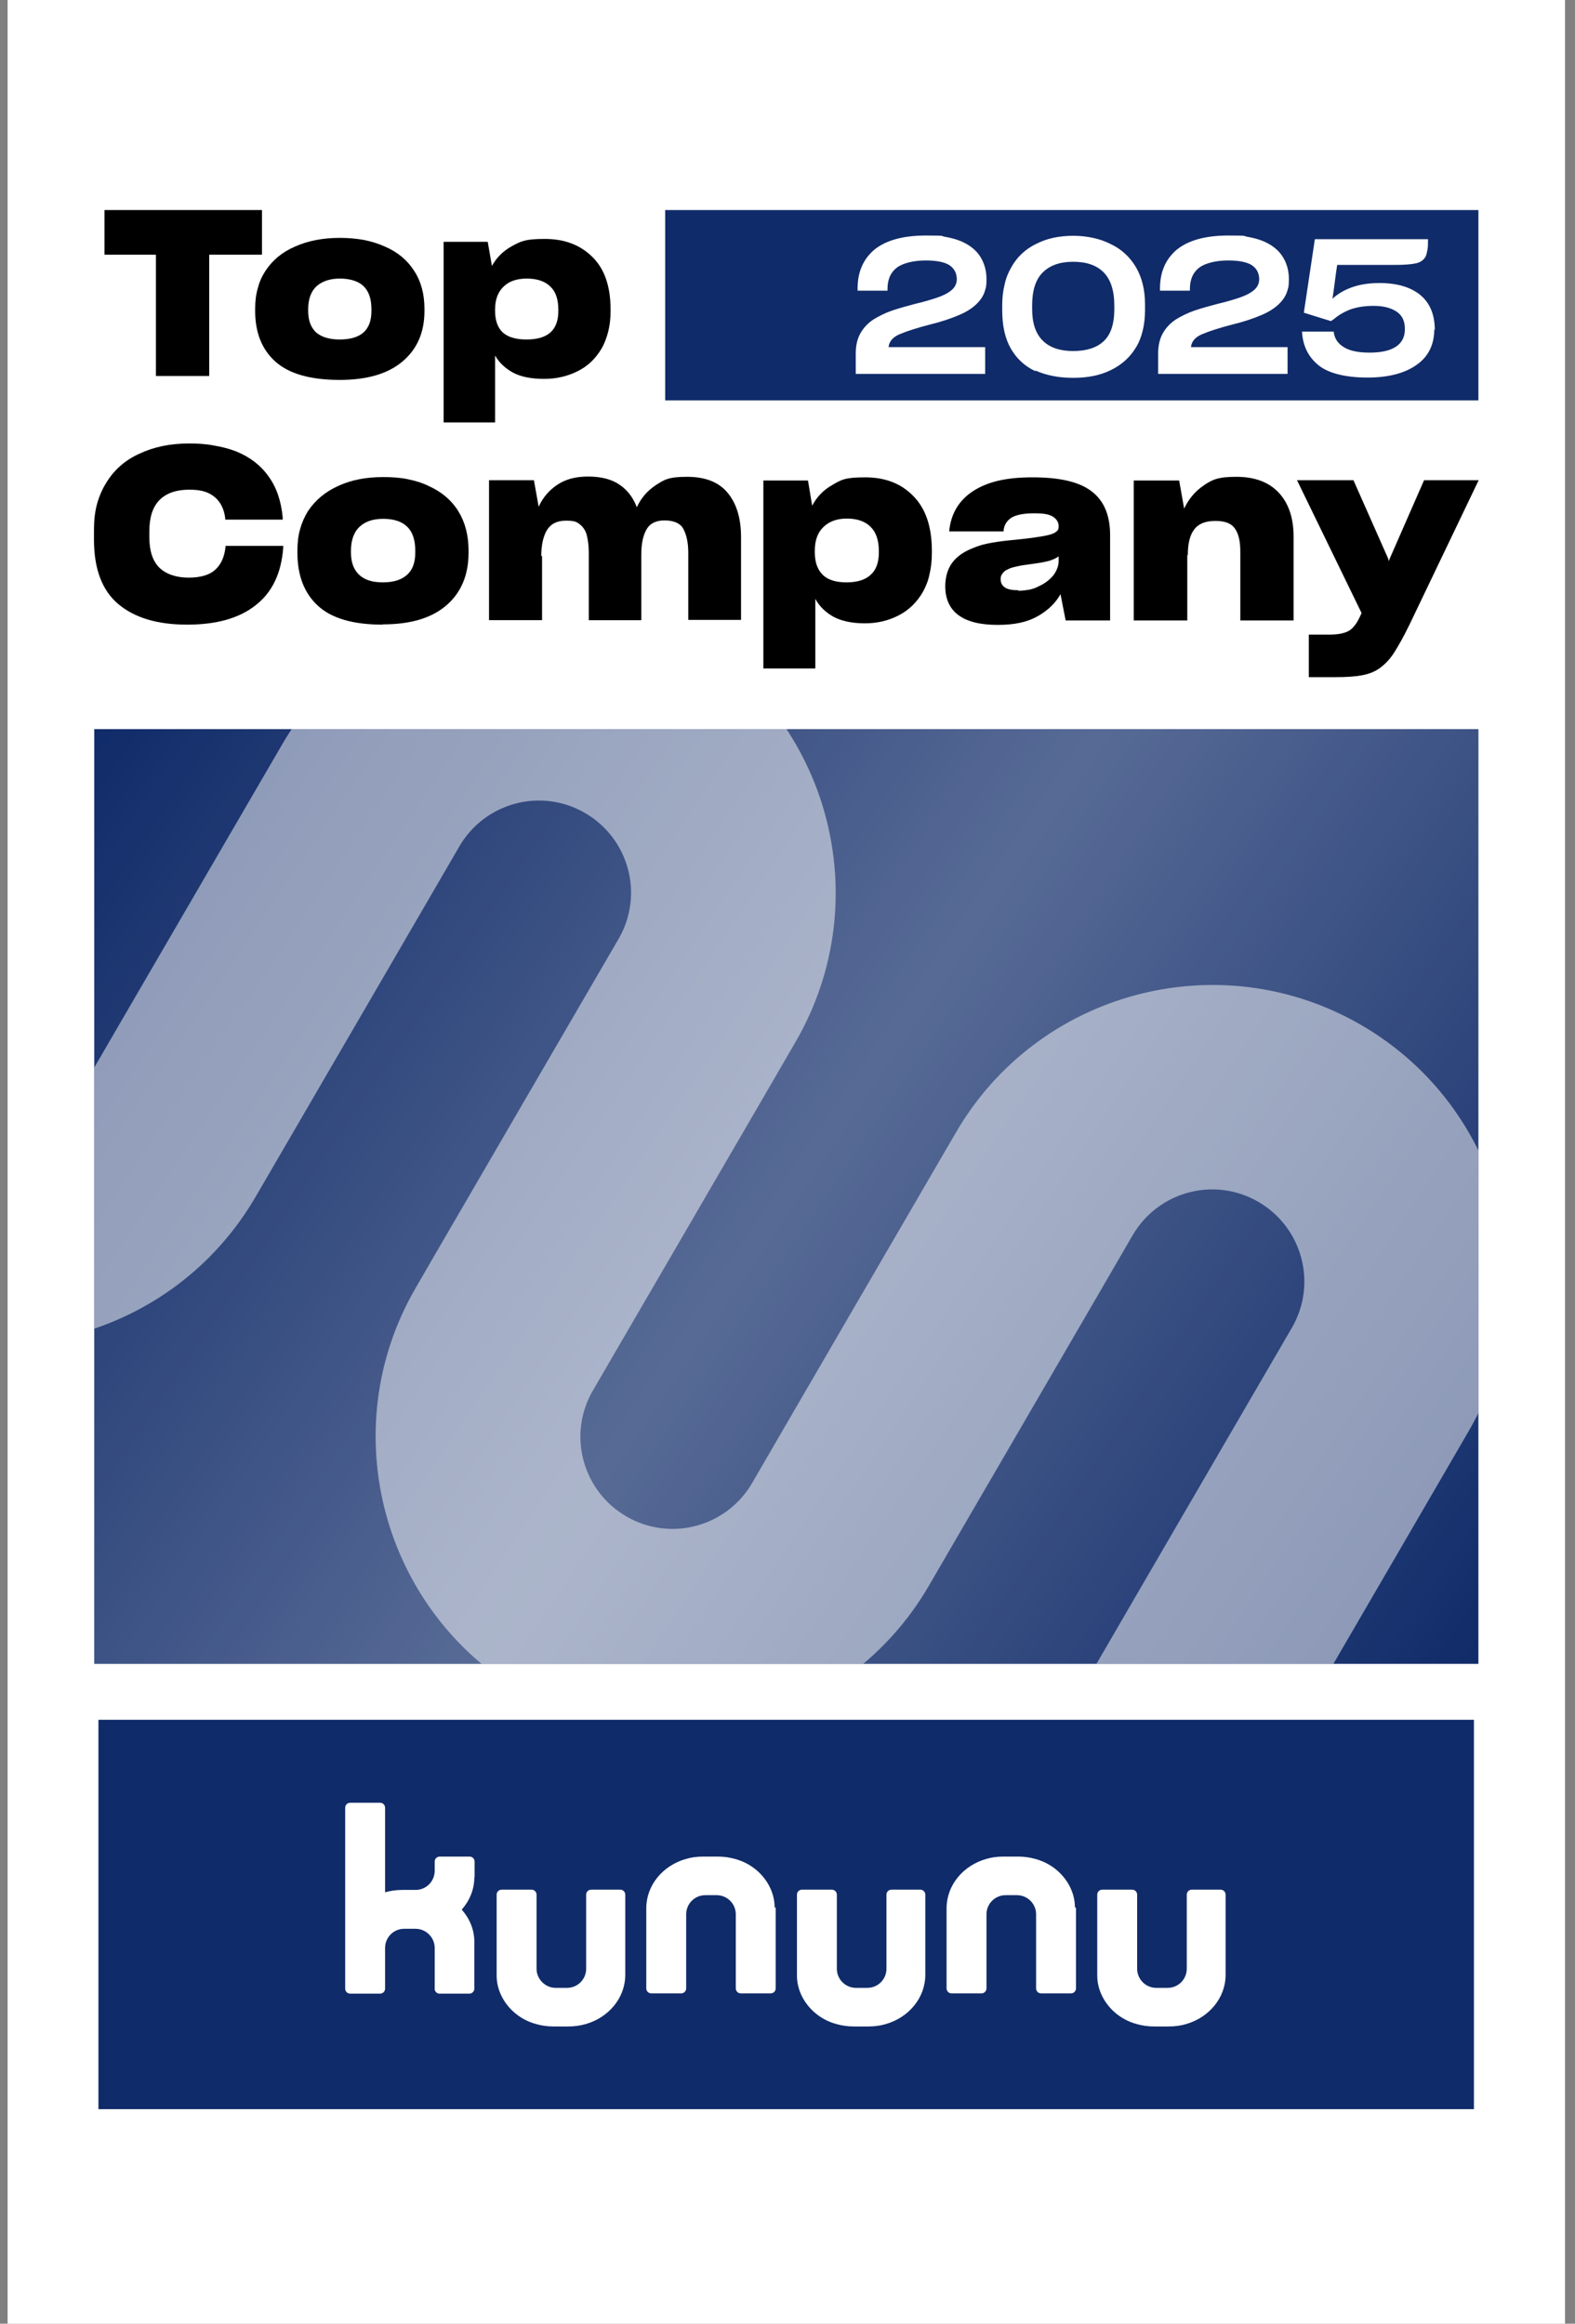
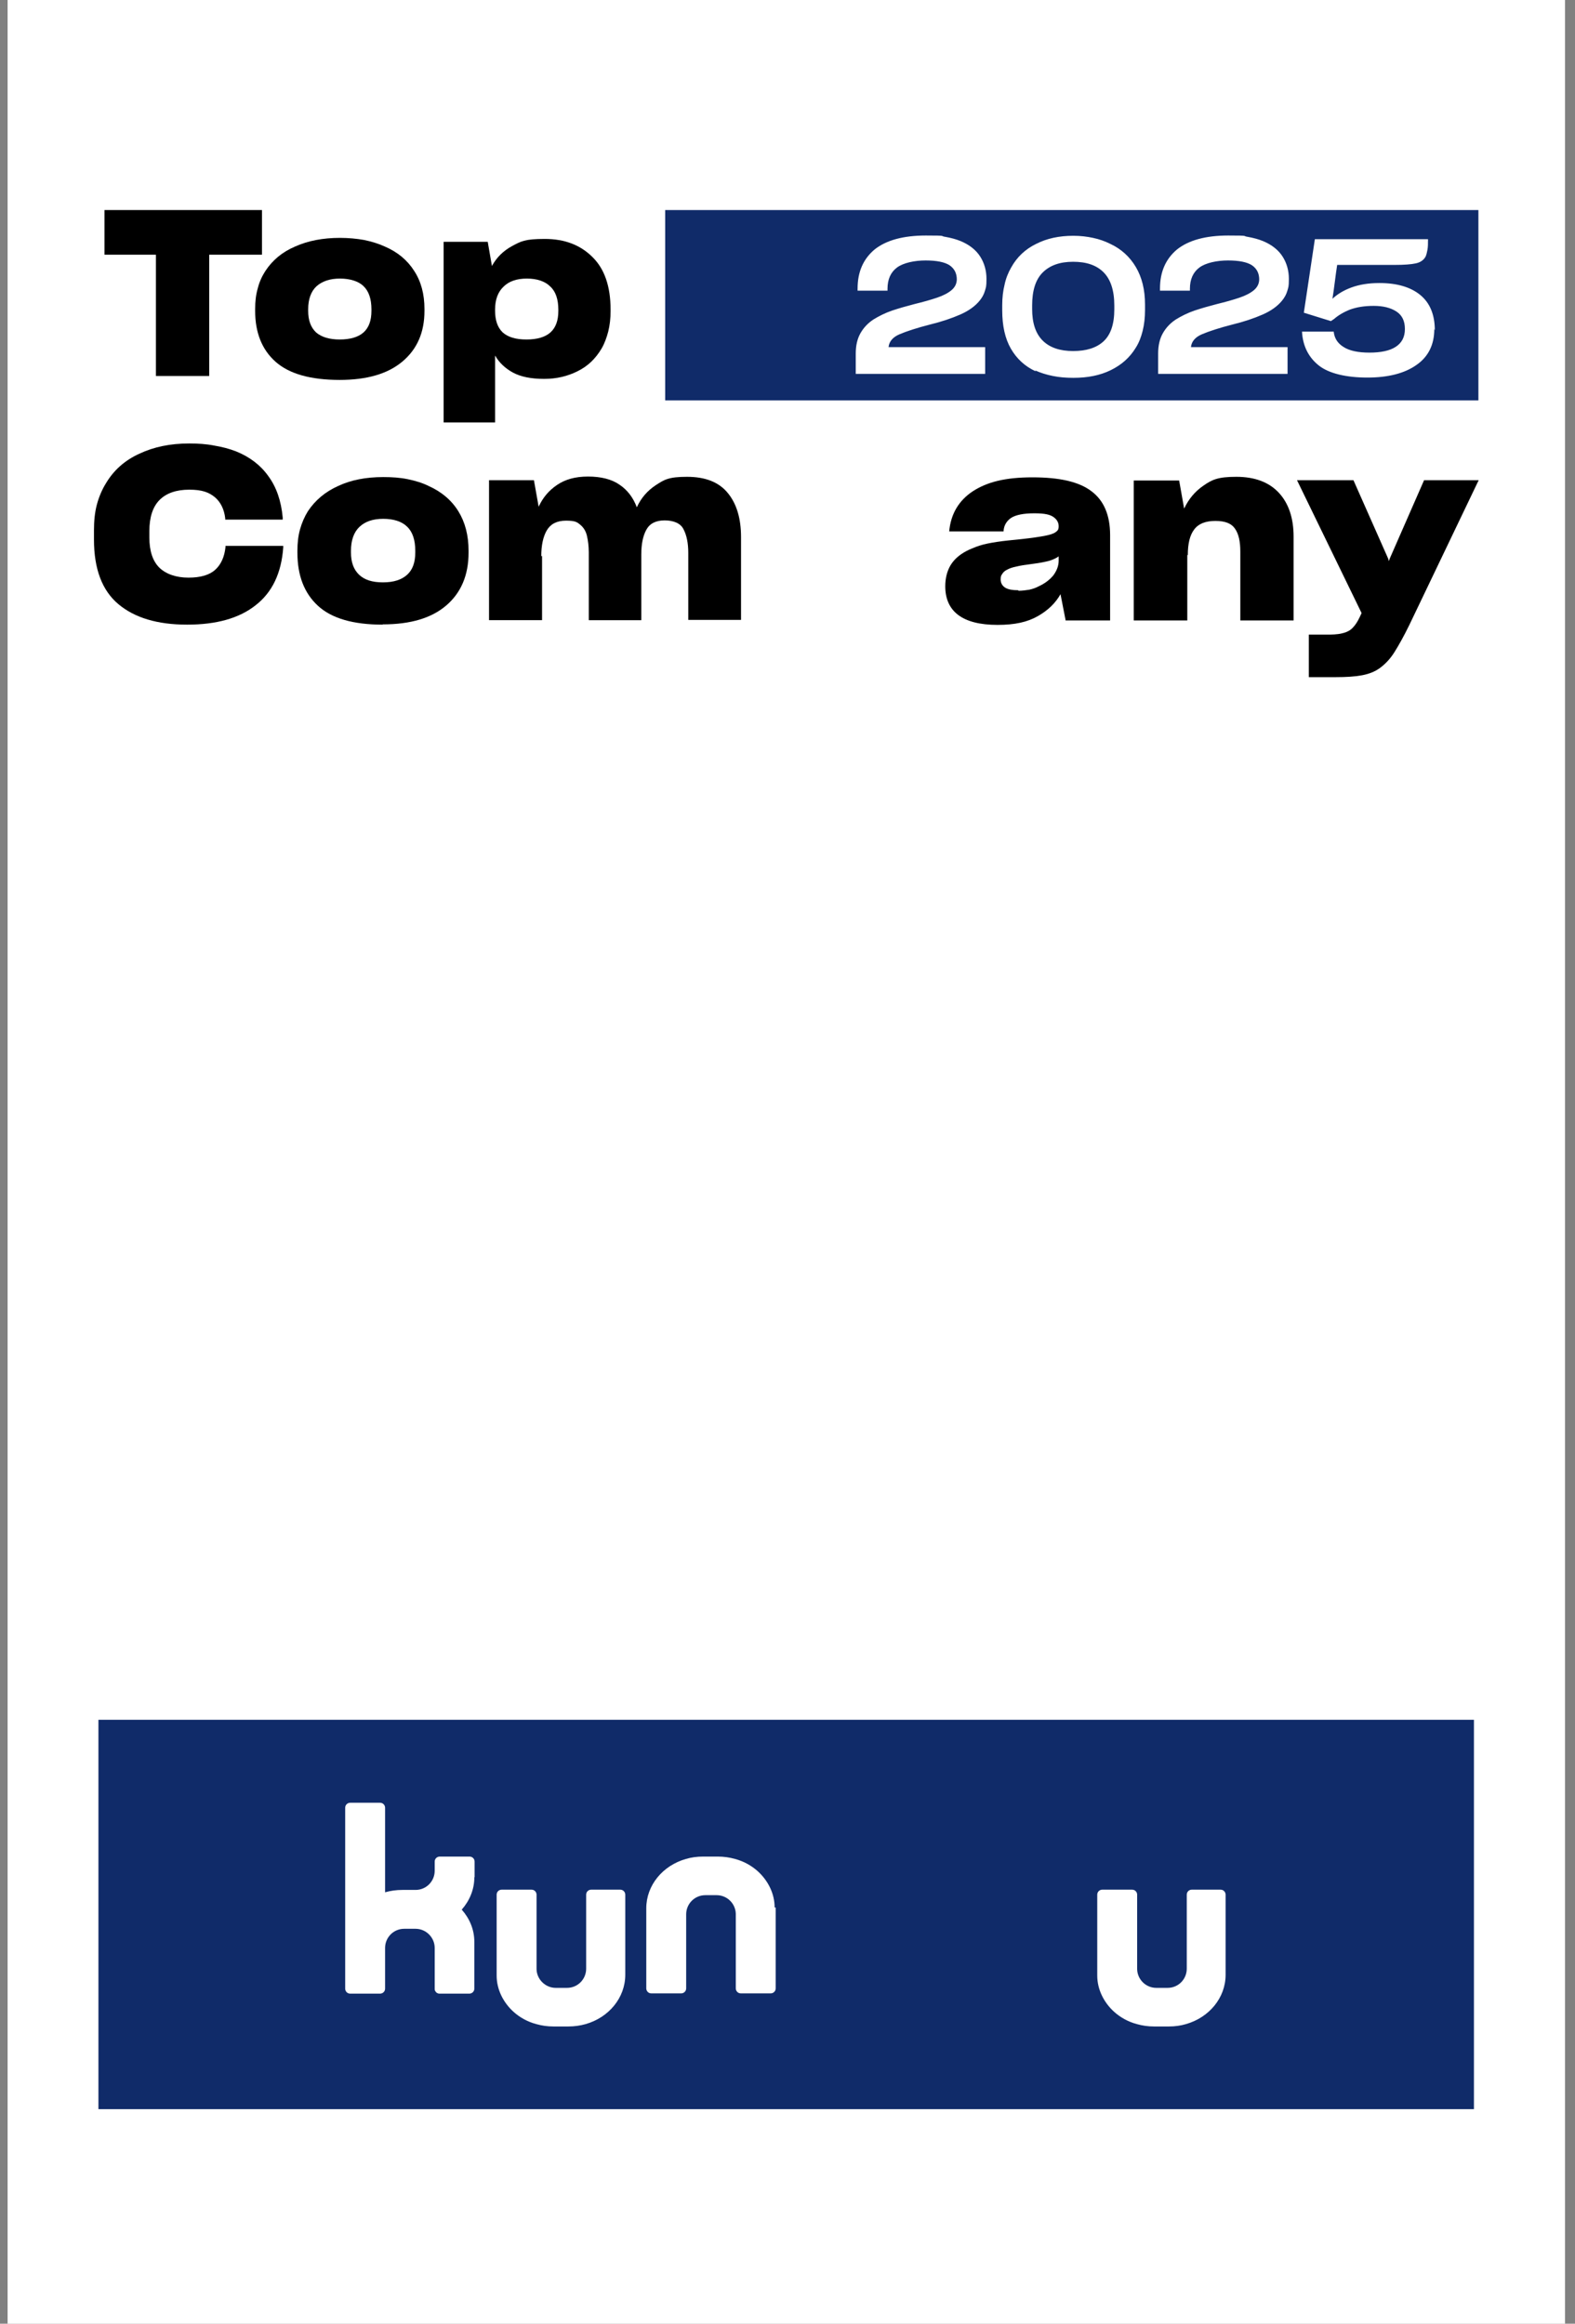
<svg xmlns="http://www.w3.org/2000/svg" id="ohne_Rahmen" version="1.1" viewBox="0 0 600 885">
  <rect x="0" y="0" width="600" height="885" fill="#808080" stroke="none" />
  <defs>
    <style>
      .st0 {
        fill: none;
      }

      .st1 {
        fill: url(#Unbenannter_Verlauf);
      }

      .st2, .st3 {
        fill: #fff;
      }

      .st4 {
        clip-path: url(#clippath);
      }

      .st5 {
        fill: #102b69;
      }

      .st3 {
        isolation: isolate;
        opacity: .5;
      }
    </style>
    <clipPath id="clippath">
      <path class="st0" d="M456.2,793.1c-54.1-31.2-72.6-100.3-41.4-154.4h0c0-.1,77.4-133.1,77.4-133.1,9.7-16.8,3.9-38.2-12.9-47.9-16.8-9.7-38.2-3.9-47.9,12.9h0c0,.1-77.4,133.1-77.4,133.1-31.2,54-100.4,72.5-154.4,41.3s-72.6-100.4-41.3-154.4h0c0-.1,77.4-133.1,77.4-133.1,9.7-16.8,3.9-38.2-12.9-47.9-16.8-9.7-38.2-3.9-47.9,12.9h0c0,.1-77.4,133.1-77.4,133.1-31.3,54-100.4,72.5-154.4,41.2-25.9-15-44.8-39.6-52.6-68.5-7.8-29-3.8-59.8,11.3-85.8l60.9-105.5c10.5-18.3,33.7-25.2,52.3-15.3,19.5,10.4,26.4,34.9,15.4,53.9l-60.9,105.5c-9.5,16.4-4.5,37.6,11.6,47.7,16.9,10.5,39.1,4.9,49-12.2h0c0-.1,77.4-133.1,77.4-133.1,31.2-54.1,100.4-72.6,154.4-41.3,54,31.2,72.5,100.4,41.3,154.4h0c0,.1-77.4,133.1-77.4,133.1-9.7,16.8-3.9,38.2,12.9,47.9,16.8,9.7,38.2,3.9,47.9-12.9h0c0-.1,77.4-133.1,77.4-133.1,31.2-54,100.4-72.5,154.4-41.3,54,31.2,72.5,100.4,41.3,154.4h0c0,.1-77.4,133.1-77.4,133.1-9.7,16.8-3.9,38.2,12.9,47.9,16.8,9.7,38.2,3.9,47.9-12.9l60.9-105.5c10.5-18.3,33.7-25.2,52.3-15.3,19.5,10.4,26.4,34.9,15.4,53.9l-61.1,105.9c-31.2,54.1-100.3,72.6-154.4,41.4h0Z" />
    </clipPath>
    <linearGradient id="Unbenannter_Verlauf" data-name="Unbenannter Verlauf" x1="30.9" y1="218.7" x2="558.2" y2="574.7" gradientTransform="translate(5 59)" gradientUnits="userSpaceOnUse">
      <stop offset="0" stop-color="#fff" stop-opacity="0" />
      <stop offset=".5" stop-color="#fff" stop-opacity=".3" />
      <stop offset="1" stop-color="#fff" stop-opacity="0" />
    </linearGradient>
  </defs>
  <rect class="st2" x="2.9" y="-20.4" width="593.3" height="925.7" />
  <rect id="Balken_2" class="st5" x="37.5" y="655" width="524" height="148.3" />
  <g id="Logo">
    <path class="st2" d="M236.6,719.7h-11.4c-1,0-1.9.8-1.9,1.9v11.8h0v16.4c0,4-3.2,7.3-7.3,7.3h-4.3c-3.9,0-7.2-3.2-7.3-7.1v-28.4c0-1-.8-1.9-1.9-1.9h-11.4c-1,0-1.9.8-1.9,1.9v30.8c0,5.3,2.5,10.2,6.3,13.7,2.4,2.2,5.4,3.9,8.8,4.8,2.1.6,4.3.9,6.5.9h5.7c2.3,0,4.5-.3,6.6-.9,8.8-2.5,15.1-10,15.1-18.8v-30.5c0-1-.8-1.9-1.9-1.9Z" />
-     <path class="st2" d="M351,719.7h-11.4c-1,0-1.9.8-1.9,1.9v11.8h0v16.4c0,4-3.2,7.3-7.3,7.3h-4.3c-4,0-7.2-3.2-7.3-7.1v-28.4c0-1-.8-1.9-1.9-1.9h-11.4c-1,0-1.9.8-1.9,1.9v30.8c0,5.3,2.5,10.2,6.3,13.7,2.4,2.2,5.4,3.9,8.8,4.8,2.1.6,4.3.9,6.5.9h5.7c2.3,0,4.5-.3,6.5-.9,8.8-2.5,15.1-10,15.1-18.8v-30.5c0-1-.8-1.9-1.9-1.9h0Z" />
    <path class="st2" d="M465.4,719.7h-11.4c-1,0-1.9.8-1.9,1.9v11.8h0v16.4c0,4-3.2,7.3-7.3,7.3h-4.3c-4,0-7.2-3.2-7.3-7.1v-28.4c0-1-.8-1.9-1.9-1.9h-11.4c-1,0-1.9.8-1.9,1.9v30.8c0,5.3,2.5,10.2,6.3,13.7,2.4,2.2,5.4,3.9,8.8,4.8,2.1.6,4.3.9,6.5.9h5.7c2.3,0,4.5-.3,6.5-.9,8.8-2.5,15.1-10,15.1-18.8v-30.5c0-1-.8-1.9-1.9-1.9h0Z" />
    <path class="st2" d="M295.1,726.5c0-5.3-2.5-10.2-6.3-13.7-2.4-2.2-5.4-3.9-8.8-4.8-2.1-.6-4.3-.9-6.5-.9h-5.7c-2.3,0-4.5.3-6.5.9-8.8,2.5-15.1,10-15.1,18.8v30.5c0,1,.8,1.9,1.9,1.9h11.4c1,0,1.9-.8,1.9-1.9v-11.8h0v-16.4c0-4,3.2-7.3,7.3-7.3h4.3c4,0,7.2,3.2,7.3,7.1v28.4c0,1,.8,1.9,1.9,1.9h11.4c1,0,1.9-.8,1.9-1.9v-30.8h0Z" />
-     <path class="st2" d="M409.5,726.5c0-5.3-2.5-10.2-6.3-13.7-2.4-2.2-5.4-3.9-8.8-4.8-2.1-.6-4.3-.9-6.5-.9h-5.7c-2.3,0-4.5.3-6.5.9-8.8,2.5-15.1,10-15.1,18.8v30.5c0,1,.8,1.9,1.9,1.9h11.4c1,0,1.9-.8,1.9-1.9v-11.8h0v-16.4c0-4,3.2-7.3,7.3-7.3h4.3c4,0,7.2,3.2,7.3,7.1v28.4c0,1,.8,1.9,1.9,1.9h11.4c1,0,1.9-.8,1.9-1.9v-30.8h0Z" />
    <path class="st2" d="M180.8,714.9v-.4h0v-4.6h0v-.9h0c0-1.1-.9-1.9-1.9-1.9h-11.4c-1,0-1.9.8-1.9,1.9v.8h0v2.7c0,4-3.2,7.3-7.3,7.3h-5c-2.3,0-4.5.3-6.6.9v-32.2c0-1-.8-1.9-1.9-1.9h-11.4c-1,0-1.9.8-1.9,1.9v68.9c0,1,.8,1.9,1.9,1.9h11.4c1,0,1.9-.8,1.9-1.9v-15.5h0c0-4,3.2-7.3,7.3-7.3h4.3c4,0,7.3,3.3,7.3,7.3v15.5c0,.3,0,.6.2.9.3.6.9,1,1.6,1h11.4c1,0,1.9-.8,1.9-1.9v-17.8c0-4.7-1.8-8.9-4.8-12.3,3-3.4,4.8-7.7,4.8-12.3h0Z" />
  </g>
-   <rect class="st5" x="35.9" y="277.7" width="527.3" height="356" />
  <g class="st4">
    <rect class="st3" x="35.9" y="277.7" width="527.3" height="356" />
  </g>
  <rect class="st1" x="35.9" y="277.7" width="527.3" height="356" />
  <rect id="Balken_1" class="st5" x="253.4" y="80" width="309.8" height="72.5" />
  <path id="_2025" class="st2" d="M394.4,141.1c2,.9,4.2,1.6,6.7,2.1s5,.7,7.8.7c5.4,0,10.1-.9,14.2-2.9s7.3-4.8,9.6-8.6c1.2-1.9,2-4,2.6-6.4s.9-5.1.9-7.9v-2.1c0-5.7-1.2-10.4-3.5-14.3-2.3-3.9-5.6-6.9-9.7-8.8-2-1-4.2-1.8-6.6-2.3-2.3-.5-4.8-.8-7.5-.8-5.4,0-10.1,1-14.2,3.1-4.1,2-7.3,5-9.5,9-1.1,1.9-2,4.1-2.5,6.5-.6,2.4-.9,5-.9,7.8v2c0,5.9,1.1,10.8,3.3,14.6,2.2,3.8,5.3,6.7,9.4,8.6h0ZM393.2,116.3c0-5.6,1.3-9.8,4-12.5s6.5-4.1,11.6-4.1,8.9,1.3,11.6,4,4.1,6.9,4.1,12.7v1.4c0,5.7-1.4,9.7-4.1,12.2-2.7,2.5-6.6,3.7-11.6,3.7s-8.9-1.3-11.6-4c-2.7-2.7-4-6.7-4-12v-1.4h0ZM546.4,125.3c0,6-2.3,10.6-6.8,13.7-4.5,3.2-10.8,4.8-18.7,4.8s-14.6-1.5-18.5-4.6-6.1-7.4-6.4-12.9h0c0,0,12.1,0,12.1,0v.2c.3,2.4,1.5,4.3,3.8,5.7,2.2,1.4,5.5,2.1,9.8,2.1s7.7-.7,10-2.2,3.5-3.7,3.5-6.8-1.1-5.3-3.3-6.7c-2.2-1.4-5-2.1-8.6-2.1s-6.5.5-9,1.4c-2.5,1-4.5,2.2-6.1,3.6l-1.2.8-10.3-3.2,4.2-28h43.1v.3c0,1.4,0,2.6-.2,3.7s-.4,1.9-.7,2.6c-.7,1.3-1.9,2.2-3.7,2.6s-4.5.6-8.1.6h-21.9c-.3,1.9-.6,4.1-.9,6.5-.3,2.4-.6,4.5-.9,6.4,1.8-1.7,4.2-3.2,7.2-4.3s6.5-1.7,10.7-1.7c6.6,0,11.8,1.5,15.5,4.5,3.7,3,5.6,7.5,5.6,13.5h0ZM364.5,106.5c0-2.4-.9-4.2-2.8-5.5-1.9-1.2-4.9-1.8-9.1-1.8s-8.5.9-10.9,2.7c-2.4,1.8-3.6,4.5-3.6,8.1v.7h-11.4v-.8c0-6.4,2.2-11.3,6.5-14.9,4.4-3.5,10.9-5.3,19.5-5.3s5.2.2,7.4.5c2.2.4,4.1.9,5.8,1.6,3.4,1.4,5.9,3.4,7.5,5.9s2.4,5.4,2.4,8.5-.2,3.2-.6,4.6-1.1,2.6-2,3.7c-1.7,2.1-4.2,3.9-7.4,5.3s-7,2.7-11.5,3.8c-5.1,1.3-9,2.6-11.6,3.7-2.6,1.1-4,2.8-4.2,4.9h36.8v10.2h-49.3v-7.8c0-3,.6-5.6,1.8-7.7,1.2-2.1,2.8-3.8,4.9-5.2,2.1-1.3,4.5-2.5,7.1-3.4,2.7-.9,5.5-1.7,8.6-2.5,1.6-.4,3.2-.8,4.6-1.2,1.4-.4,2.7-.8,3.9-1.2,2.4-.8,4.3-1.8,5.6-2.9,1.3-1.1,2-2.5,2-4.2h0ZM479.7,106.5c0-2.4-.9-4.2-2.8-5.5-1.9-1.2-4.9-1.8-9.1-1.8s-8.5.9-10.9,2.7c-2.4,1.8-3.6,4.5-3.6,8.1v.7h-11.4v-.8c0-6.4,2.2-11.3,6.5-14.9,4.4-3.5,10.9-5.3,19.5-5.3s5.2.2,7.4.5c2.2.4,4.1.9,5.8,1.6,3.4,1.4,5.9,3.4,7.5,5.9s2.4,5.4,2.4,8.5-.2,3.2-.6,4.6c-.4,1.4-1.1,2.6-2,3.7-1.7,2.1-4.2,3.9-7.4,5.3s-7,2.7-11.5,3.8c-5.1,1.3-9,2.6-11.6,3.7-2.6,1.1-4,2.8-4.2,4.9h36.8v10.2h-49.3v-7.8c0-3,.6-5.6,1.8-7.7,1.2-2.1,2.8-3.8,4.9-5.2,2.1-1.3,4.5-2.5,7.1-3.4,2.7-.9,5.5-1.7,8.6-2.5,1.6-.4,3.2-.8,4.6-1.2,1.4-.4,2.7-.8,3.9-1.2,2.4-.8,4.3-1.8,5.6-2.9,1.3-1.1,2-2.5,2-4.2h0Z" />
  <g id="Top_Company">
    <path d="M99.8,97v-17h-60v17h19.6v46.2h20.3v-46.2s20.1,0,20.1,0Z" />
    <path d="M129.3,144.7c10.5,0,18.4-2.3,24-7,5.6-4.7,8.4-11.1,8.4-19.3v-.7c0-5.7-1.3-10.5-3.9-14.5-2.6-4.1-6.3-7.2-11.2-9.3-2.4-1.1-5-1.9-7.9-2.5-2.8-.5-5.9-.8-9.2-.8-6.5,0-12.2,1.1-17.1,3.3-4.9,2.1-8.6,5.2-11.3,9.3-1.3,2-2.3,4.2-2.9,6.6-.7,2.4-1,5-1,7.9v.7c0,8.3,2.6,14.8,7.8,19.4s13.3,6.9,24.5,6.9h0ZM129.4,129.3c-3.9,0-6.9-.9-9-2.7-2-1.9-3-4.6-3-8.2v-.6c0-3.9,1.1-6.8,3.1-8.7,2.2-2,5.2-3,9-3s7.1,1,9,2.9c2,1.9,3,4.9,3,8.8v.6c0,3.7-1,6.4-3,8.2s-5.1,2.7-9.1,2.7h0Z" />
    <path d="M200.5,129.3c-4,0-7-.9-9-2.7-2-1.9-2.9-4.7-2.9-8.3v-.4c0-3.8,1.1-6.7,3.2-8.7,2.1-2.1,5.1-3.1,8.9-3.1s6.9,1,8.9,3c2.1,1.9,3.1,4.9,3.1,8.9v.4c0,3.7-1,6.4-3,8.2s-5.1,2.7-9.1,2.7h0ZM207.4,144.3c4.6,0,8.8-1,12.6-2.9,3.9-1.9,6.9-4.8,9.2-8.7,1.1-1.9,1.9-4.1,2.5-6.4.6-2.4.9-5,.9-7.8v-.6c0-8.8-2.3-15.5-6.9-20-4.6-4.6-10.6-6.9-18.2-6.9s-9,.9-12.4,2.7c-3.3,1.8-5.9,4.3-7.7,7.6l-1.6-9.2h-16.8v68.8h19.6v-25.5c1.6,2.8,3.9,4.9,6.8,6.5,3,1.6,6.9,2.4,11.8,2.4h0Z" />
    <path d="M71.3,237.9c11.1,0,19.8-2.4,26.1-7.4,6.3-4.9,9.8-12.2,10.5-22v-.6h-22v.5c-.4,3.7-1.7,6.6-3.9,8.6-2.2,2-5.6,3-10.2,3s-8.5-1.3-11.1-3.8c-2.5-2.5-3.8-6.3-3.8-11.5v-2.4c0-5.3,1.3-9.3,3.9-11.9,2.6-2.6,6.4-3.9,11.3-3.9s7.5,1,9.8,2.9c2.2,1.9,3.5,4.6,3.9,8v.5h21.9v-.8c-.6-6.4-2.4-11.6-5.5-15.8-3-4.2-7.1-7.3-12.3-9.4-2.6-1-5.3-1.7-8.3-2.2-3-.6-6.2-.8-9.5-.8-7.2,0-13.5,1.3-19,3.9-5.5,2.5-9.7,6.2-12.7,11.2-1.5,2.4-2.7,5.2-3.5,8.2s-1.1,6.3-1.1,9.8v3.5c0,11.2,3.1,19.4,9.3,24.6,6.2,5.2,14.9,7.8,26.1,7.8h0Z" />
    <path d="M145.8,237.8c10.6,0,18.6-2.4,24.2-7.2,5.6-4.8,8.5-11.5,8.5-20.1v-.7c0-5.9-1.3-10.9-3.9-15.1-2.6-4.2-6.4-7.4-11.3-9.6-2.4-1.2-5.1-2-8-2.6-2.9-.6-6-.8-9.3-.8-6.6,0-12.3,1.1-17.2,3.4-4.9,2.2-8.7,5.4-11.5,9.6-1.3,2.1-2.3,4.4-3,6.9s-1,5.2-1,8.2v.7c0,8.7,2.6,15.4,7.8,20.2,5.2,4.8,13.4,7.2,24.7,7.2h0ZM145.9,221.8c-4,0-7-.9-9.1-2.9-2.1-2-3.1-4.8-3.1-8.5v-.6c0-4,1.1-7.1,3.2-9.1,2.2-2.1,5.2-3.1,9.1-3.1s7.1,1,9.1,3c2.1,2,3.1,5.1,3.1,9.2v.6c0,3.8-1,6.6-3.1,8.5s-5.1,2.9-9.2,2.9h0Z" />
    <path d="M206.2,211.8c0-4.1.7-7.4,2.1-9.8,1.4-2.4,3.8-3.7,7.3-3.7s4.2.5,5.5,1.6c1.2,1,2.1,2.4,2.5,4.2.2.9.4,1.9.5,2.9.1,1,.2,2.1.2,3.3v25.9h20v-25c0-3.9.6-7,1.9-9.4,1.3-2.4,3.6-3.6,7-3.6s6.1,1.1,7.2,3.4c1.2,2.3,1.8,5.3,1.8,9v25.5h20.1v-31.5c0-7.2-1.7-12.8-5.1-16.9-3.4-4.1-8.5-6.1-15.5-6.1s-8.7,1.1-11.9,3.2c-3.2,2.1-5.6,4.9-7.2,8.4-1.4-3.7-3.6-6.6-6.6-8.6-3-2.1-7.1-3.1-12-3.1s-8.7,1.1-11.8,3.2c-3.1,2.1-5.4,4.8-7,8.3l-1.8-10.1h-17.1v53.3h20.2v-24.4h0Z" />
-     <path d="M322.5,221.8c-4,0-7.1-.9-9.1-2.9-2-2-3-4.8-3-8.6v-.5c0-4,1.1-7,3.3-9.1,2.2-2.1,5.1-3.2,8.9-3.2s6.9,1,9,3.1c2.1,2,3.2,5.1,3.2,9.3v.5c0,3.8-1,6.6-3.1,8.5-2,1.9-5.1,2.9-9.2,2.9h0ZM329.5,237.4c4.7,0,8.9-1,12.8-3,3.9-2,7-5,9.3-9,1.1-2,2-4.2,2.5-6.7.6-2.5.9-5.2.9-8.2v-.6c0-9.2-2.3-16.1-7-20.9-4.6-4.8-10.7-7.2-18.4-7.2s-9.1.9-12.5,2.9c-3.4,1.9-5.9,4.5-7.7,7.9l-1.6-9.6h-17v71.6h19.8v-26.5c1.6,2.9,3.9,5.1,6.9,6.8,3,1.6,7,2.5,11.9,2.5h0Z" />
    <path d="M387.9,224.8c-2.2,0-3.9-.3-5-1-1.1-.7-1.7-1.8-1.7-3.1s.2-1.5.6-2.1c.4-.7,1-1.2,1.8-1.6.9-.5,2-.9,3.5-1.2,1.5-.4,3.7-.7,6.7-1.1,2.4-.3,4.3-.7,5.9-1.1,1.6-.5,2.8-1.1,3.6-1.7v1.6c0,2-.7,3.8-2,5.6-1.4,1.7-3.2,3.1-5.6,4.2-1.1.6-2.3,1-3.6,1.3-1.3.2-2.7.4-4.1.4h0ZM405.9,236.3h17v-32.5c0-7.6-2.4-13.2-7.1-16.7-4.7-3.6-12.1-5.3-22.5-5.3s-17.3,1.8-22.7,5.3c-5.3,3.5-8.4,8.6-9,15.3h20.7c.1-2.2,1.1-3.9,2.8-5.1,1.8-1.2,4.8-1.8,8.9-1.8s6,.5,7.3,1.4c1.3.9,2,2.1,2,3.5s-.4,1.7-1.2,2.3c-.8.6-2.2,1-4.2,1.4-1.1.2-2.3.4-3.7.6-1.4.2-3,.4-4.8.6-3.9.4-7.1.7-9.7,1.1-2.5.4-4.7.8-6.5,1.4-.9.3-1.8.6-2.7,1-.8.3-1.6.7-2.4,1.1-2.6,1.4-4.6,3.1-6,5.4-1.3,2.2-2,4.9-2,8h0c0,4.7,1.6,8.4,4.9,10.9,3.3,2.5,8.3,3.8,15,3.8s11.4-1.1,15.3-3.3c3.9-2.2,6.8-5,8.7-8.4l2,10.2h0Z" />
    <path d="M452.5,211.4c0-4.4.8-7.6,2.4-9.7,1.6-2.2,4.3-3.3,8.1-3.3s6.2,1,7.5,3c1.4,2,2,4.9,2,8.7v26.2h20.3v-31.9c0-7.1-1.9-12.7-5.6-16.7s-9.1-6.1-16.2-6.1-9.3,1.1-12.6,3.4c-3.2,2.2-5.6,5.1-7.3,8.7l-1.9-10.7h-17.3v53.3h20.4v-24.9h0Z" />
    <path d="M508.8,257.9c4,0,7.3-.2,10-.7,2.7-.5,5-1.4,6.9-2.8,1.9-1.4,3.8-3.3,5.5-6s3.6-6.1,5.7-10.4l26.4-55.1h-20.8l-13.1,29.9-.3.9-.3-1-13.2-29.8h-21.5l24.6,50.6-.7,1.5c-.8,1.7-1.7,3.1-2.6,4-.9,1-2,1.6-3.3,2-.7.2-1.5.4-2.4.5-.9.1-1.9.2-3,.2h-8.1v16.2h10.2,0Z" />
  </g>
</svg>